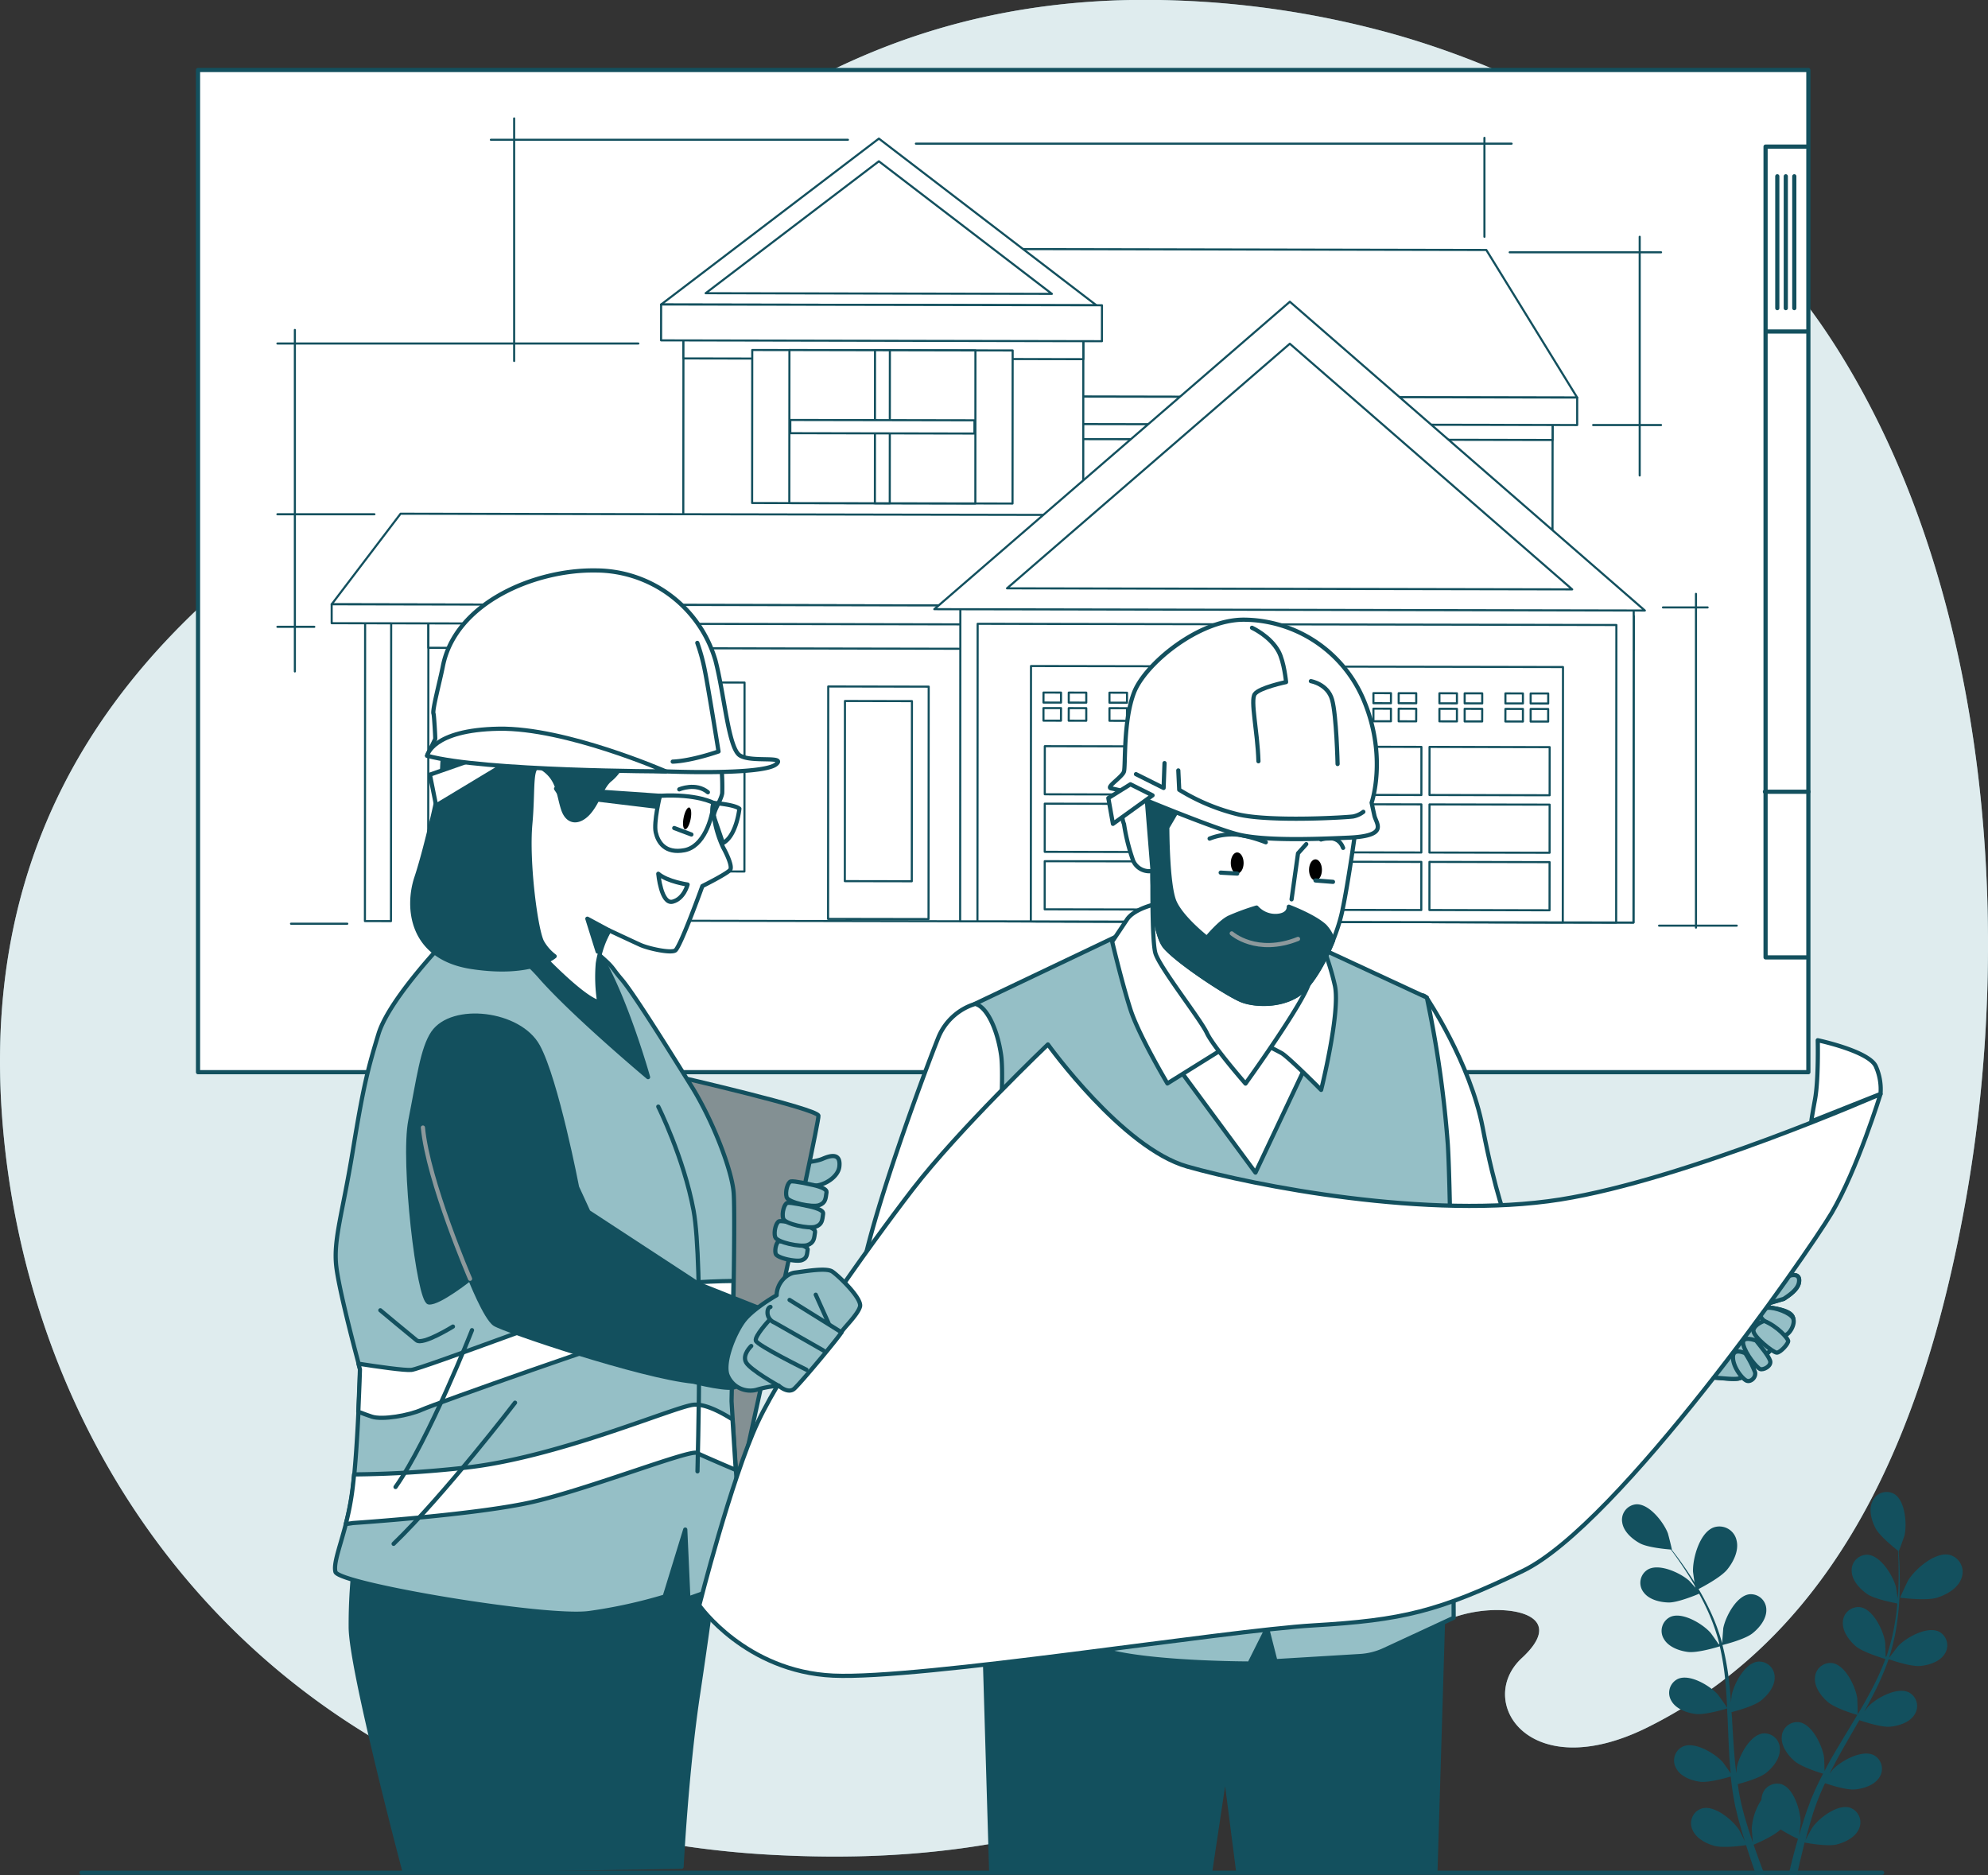
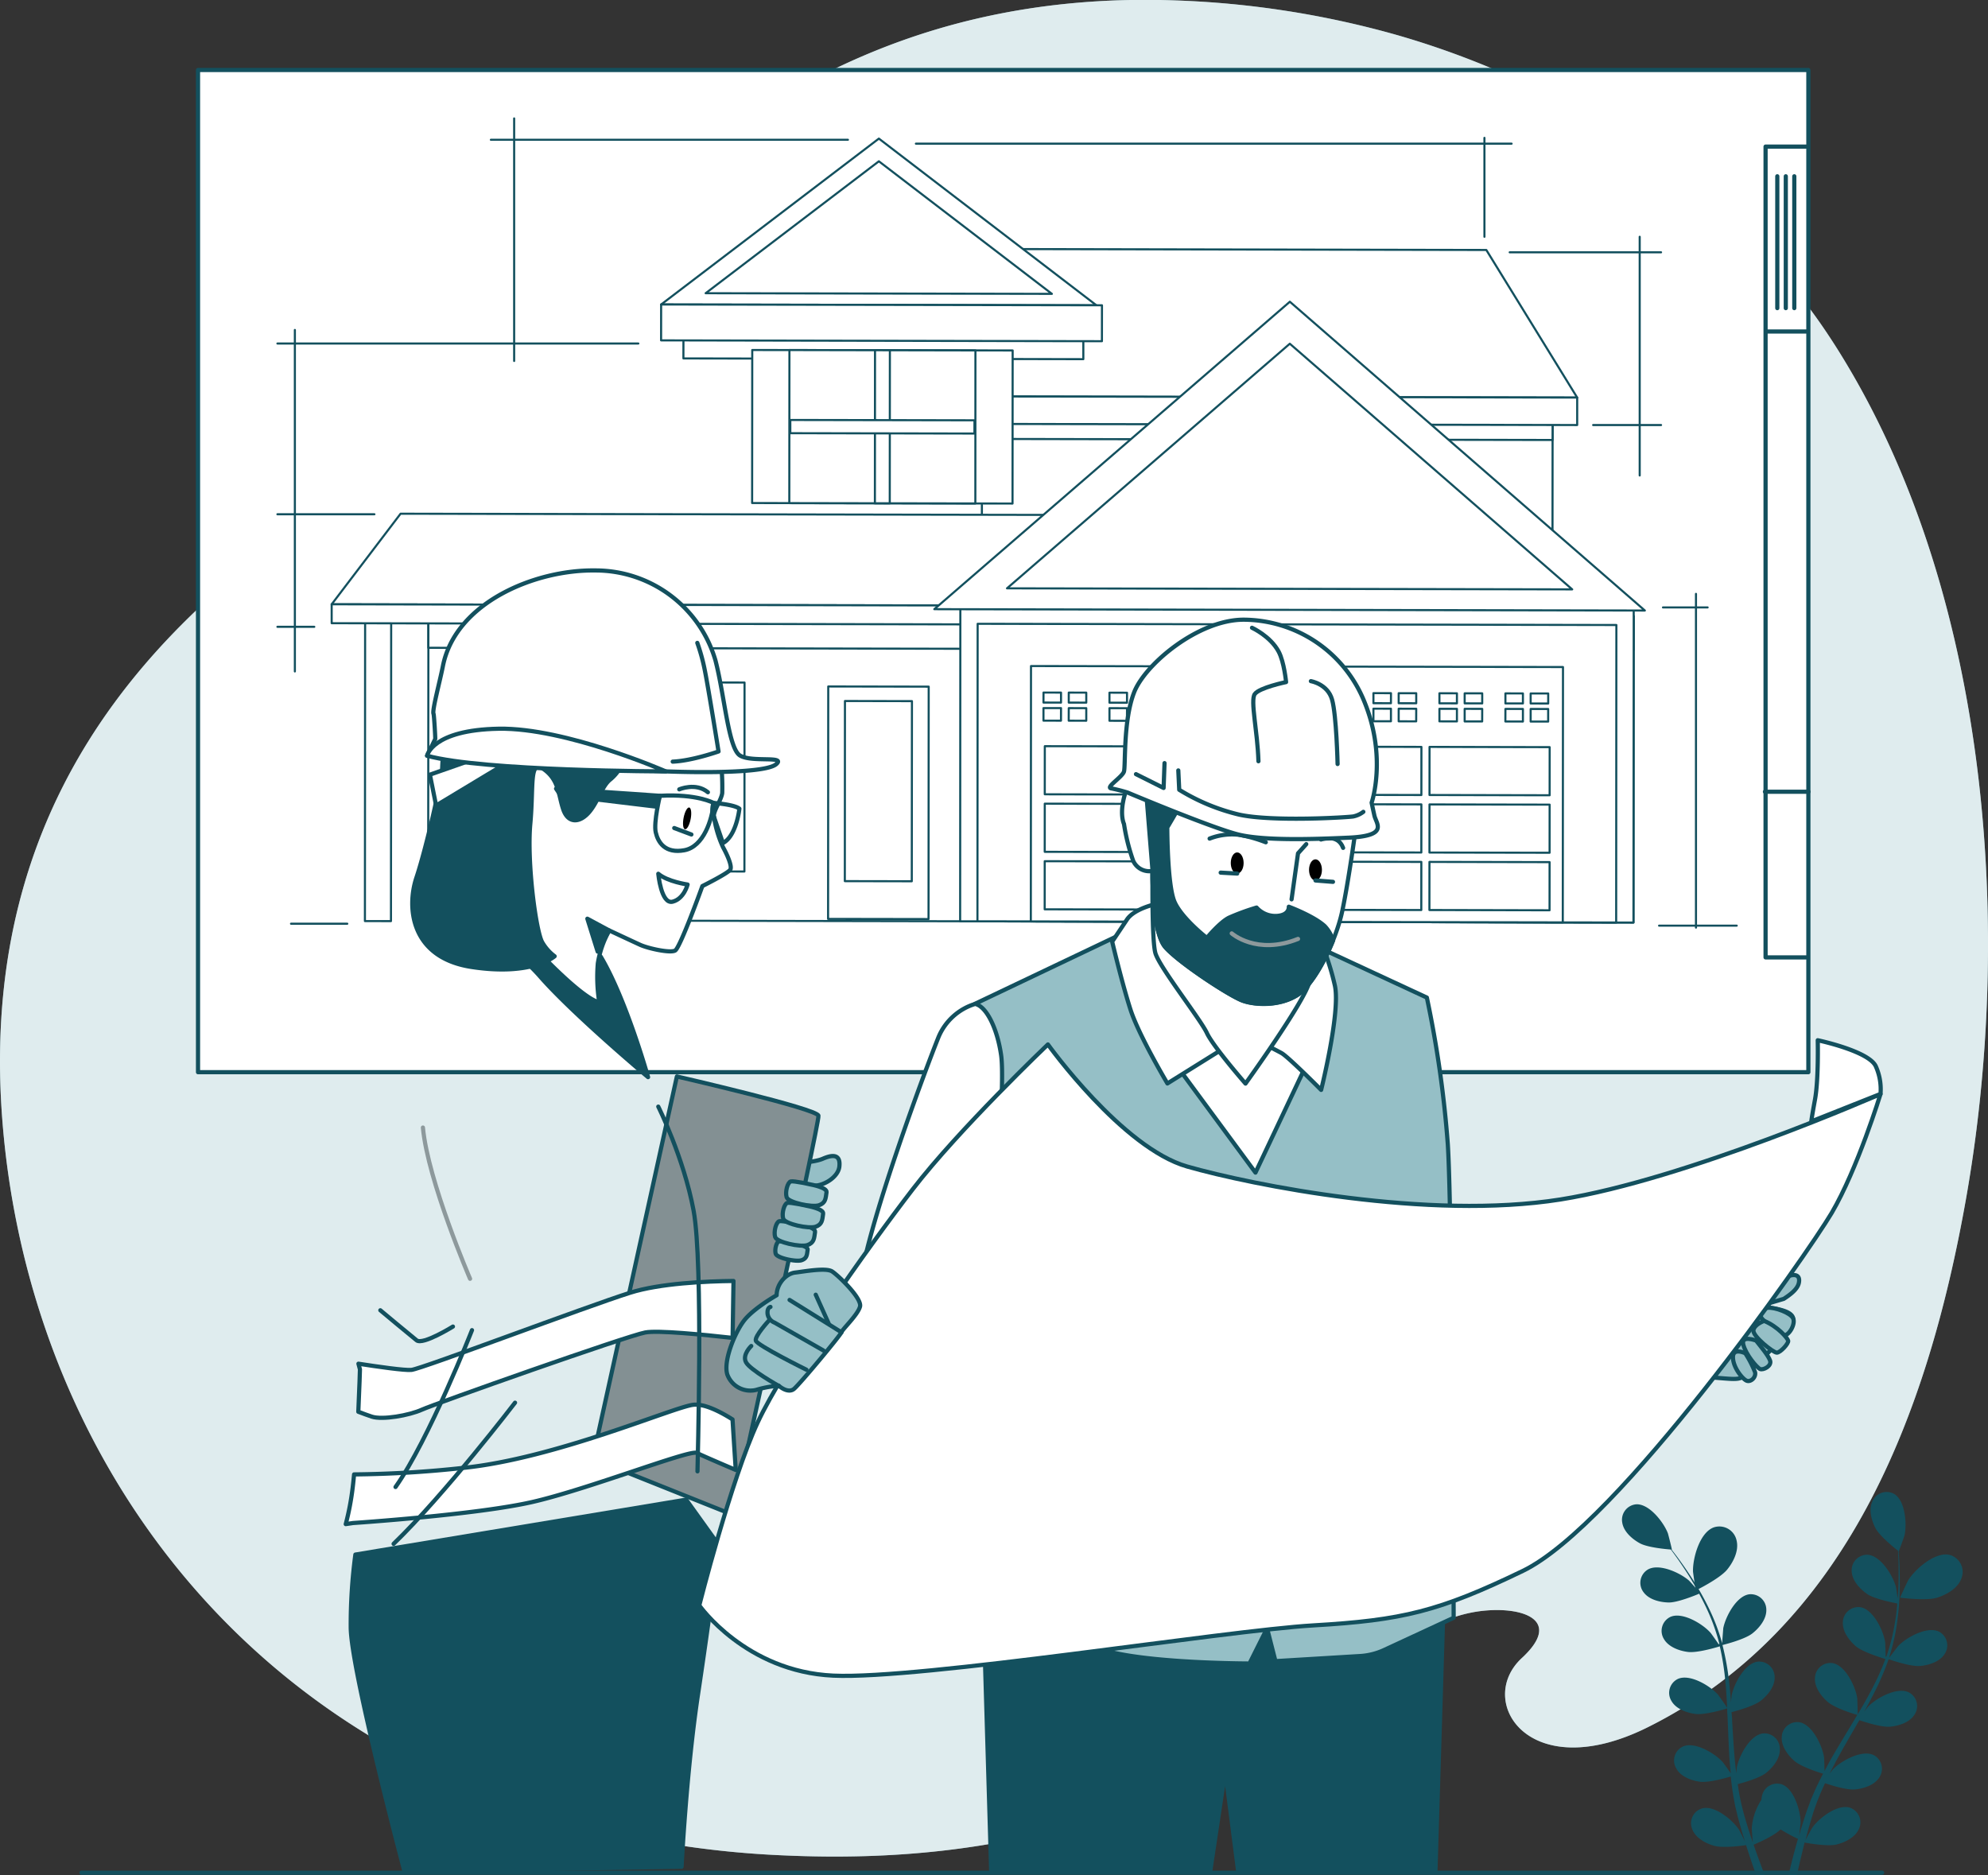
<svg xmlns="http://www.w3.org/2000/svg" viewBox="0 0 474.77 447.83">
  <rect x="0" y="0" width="474.77" height="447.83" fill="#333333" stroke="none" />
  <defs>
    <style>.cls-1,.cls-8{fill:#95bfc6;}.cls-2,.cls-5,.cls-6,.cls-7{fill:#fff;}.cls-2{opacity:0.7;}.cls-11,.cls-3{fill:none;}.cls-10,.cls-12,.cls-3,.cls-5,.cls-6,.cls-7,.cls-8,.cls-9{stroke:#13505e;}.cls-10,.cls-11,.cls-12,.cls-3,.cls-5,.cls-6,.cls-8{stroke-linecap:round;stroke-linejoin:round;}.cls-10,.cls-4,.cls-9{fill:#13505e;}.cls-6{stroke-width:0.5px;}.cls-7,.cls-9{stroke-miterlimit:10;}.cls-11{stroke:#8d999c;}.cls-12{fill:#839093;}</style>
  </defs>
  <g id="Слой_2" data-name="Слой 2">
    <g id="Background_Simple" data-name="Background Simple">
      <path class="cls-1" d="M440.86,86.72q-2.49-4.16-5.19-8.14c-24.05-35.34-64.08-59.53-103-70.48a221.87,221.87,0,0,0-52-8C166.08-4,124,90.45,87.07,114.8S-6.5,180.77.61,268.17c5.39,66.46,43.2,130,112.24,158.92a196.94,196.94,0,0,0,24,8.27,228.26,228.26,0,0,0,50.6,7.77c52.2,2.33,94.59-10.25,136.05-41.94,9.64-7.37,19.22-15.67,31.73-16.58,9.09-.67,17.71,2.6,8.21,11.38-11.17,10.33,1.71,30.64,30.06,16.53,47.35-23.57,66.83-74.41,76-126.11C480.74,223,475.28,144,440.86,86.72Z" />
      <path class="cls-2" d="M440.86,86.72q-2.49-4.16-5.19-8.14c-24.05-35.34-64.08-59.53-103-70.48a221.87,221.87,0,0,0-52-8C166.08-4,124,90.45,87.07,114.8S-6.5,180.77.61,268.17c5.39,66.46,43.2,130,112.24,158.92a196.94,196.94,0,0,0,24,8.27,228.26,228.26,0,0,0,50.6,7.77c52.2,2.33,94.59-10.25,136.05-41.94,9.64-7.37,19.22-15.67,31.73-16.58,9.09-.67,17.71,2.6,8.21,11.38-11.17,10.33,1.71,30.64,30.06,16.53,47.35-23.57,66.83-74.41,76-126.11C480.74,223,475.28,144,440.86,86.72Z" />
    </g>
    <g id="Line">
      <line class="cls-3" x1="19.45" y1="447.26" x2="449.49" y2="447.26" />
    </g>
    <g id="Plant">
      <path class="cls-4" d="M462.62,381.57c-2.66.83-8.84,0-8.85,0s1.78-3.91,1.93-4.14c1.67-2.7,6.49-6.92,9.94-6.07a4.21,4.21,0,0,1,2.78,5.61C467.57,379.34,464.88,380.86,462.62,381.57Z" />
      <path class="cls-4" d="M405,379.84c-.05,0-.67-4.25-.68-4.52-.09-3.18,1.6-9.36,5-10.55a4.2,4.2,0,0,1,5.41,3.15c.6,2.44-.8,5.19-2.3,7C410.57,377.11,405,379.83,405,379.84Z" />
      <path class="cls-4" d="M406,425.53c2.08.26,6.18-.9,7.33-1.25.19,1.77.42,3.52.72,5.23.15.73.25,1.49.43,2.19s.34,1.41.5,2.1c.39,1.42.75,2.74,1.15,4.05.2.67.4,1.29.6,1.94-.5-1-1.31-2.63-1.4-2.77-1.52-2.33-5.84-5.95-8.85-5.12a3.69,3.69,0,0,0-2.33,5c.79,2.06,3.18,3.35,5.18,3.92,2.21.64,7.07-.06,7.66-.15.5,1.57,1,3.1,1.49,4.52.32.93.63,1.81.94,2.66h2.05c-.41-1-.82-2.12-1.25-3.28s-.95-2.63-1.43-4c.54-.22,4.75-2,6.45-3.65a38.14,38.14,0,0,0,4.15,2.25c-.46,1.59-.89,3.14-1.26,4.59s-.71,2.83-1,4.13h2c.25-1.17.52-2.38.83-3.68s.66-2.72,1-4.16c.6.12,5.41,1,7.64.47,2-.5,4.47-1.69,5.34-3.71a3.7,3.7,0,0,0-2.13-5.08c-3-.94-7.43,2.5-9,4.77-.11.15-1.14,2-1.64,3,.23-.86.45-1.72.7-2.62.36-1.29.78-2.64,1.17-4,.23-.67.47-1.35.7-2s.52-1.33.78-2c.4-1,.87-2,1.33-3,1.29.44,5.11,1.66,7.12,1.49s4.67-1,5.84-2.86a3.7,3.7,0,0,0-1.33-5.34c-2.8-1.38-7.73,1.34-9.68,3.34-.06.07-.43.53-.86,1.09.48-1,1-1.92,1.48-2.88,1.47-2.72,3.06-5.44,4.63-8.18l1-1.71c1.09.37,5.21,1.74,7.32,1.55s4.67-1,5.84-2.86a3.69,3.69,0,0,0-1.34-5.33c-2.8-1.39-7.73,1.34-9.67,3.34-.07.07-.51.63-1,1.25.83-1.49,1.65-3,2.41-4.52a66.2,66.2,0,0,0,3.43-8c.38.13,5.19,1.83,7.53,1.62,2.07-.18,4.67-1,5.84-2.85a3.7,3.7,0,0,0-1.33-5.34c-2.81-1.39-7.74,1.34-9.68,3.34-.14.14-1.7,2.17-2.24,2.91l0-.09a48.56,48.56,0,0,0,1.9-8.36,64.78,64.78,0,0,0,.62-7.64c.08-2.37,0-4.54-.07-6.47-.05-1-.12-2-.19-2.87l.05,0s1.3-3.55,1.36-3.79c.61-2.72.21-8.33-2.48-9.93a3.7,3.7,0,0,0-5.2,1.8c-.93,2-.19,4.62.79,6.45s4.47,4.64,5.33,5.31c.06.92.11,1.91.14,3,0,1.92.06,4.09-.07,6.45,0,.63-.09,1.3-.14,2-.15-1.12-.38-2.66-.42-2.8-.7-2.7-3.65-7.5-6.77-7.68a3.7,3.7,0,0,0-3.79,4c.1,2.21,2,4.19,3.68,5.37s6.24,2.08,7.21,2.26c-.12,1.45-.29,2.93-.55,4.47a47.57,47.57,0,0,1-2.07,8.24l-.17,0c0-1.05-.09-3.26-.11-3.44-.41-2.76-2.82-7.85-5.9-8.37a3.7,3.7,0,0,0-4.2,3.55c-.14,2.2,1.49,4.38,3.06,5.74,1.82,1.56,6.91,3,7.1,3.09a64.61,64.61,0,0,1-3.49,7.68c-1,1.85-2,3.68-3.13,5.5,0-.74-.08-3.64-.11-3.84-.41-2.76-2.81-7.86-5.9-8.37a3.69,3.69,0,0,0-4.2,3.55c-.14,2.2,1.49,4.37,3.07,5.73,1.77,1.53,6.64,3,7.05,3.08-.49.83-1,1.66-1.48,2.48-1.63,2.7-3.28,5.4-4.83,8.11-.54.94-1,1.88-1.53,2.83,0-1.11-.08-3.12-.11-3.29-.4-2.76-2.81-7.86-5.89-8.37a3.7,3.7,0,0,0-4.21,3.55c-.14,2.2,1.49,4.37,3.07,5.73s5.65,2.66,6.8,3c-.81,1.58-1.59,3.16-2.28,4.76-.28.69-.62,1.38-.85,2.07s-.5,1.35-.74,2c-.46,1.4-.89,2.7-1.28,4-.21.66-.38,1.29-.57,1.94.15-1.12.36-2.91.36-3.07,0-2.79-1.59-8.19-4.56-9.17a3.7,3.7,0,0,0-4.69,2.87,4.48,4.48,0,0,0-.1.82,14.31,14.31,0,0,0-2.32,6.86c0,.18.16,2.29.27,3.37-.29-.84-.58-1.68-.86-2.57-.42-1.27-.82-2.63-1.21-3.95-.18-.69-.36-1.38-.54-2.09s-.31-1.4-.47-2.11c-.21-1-.37-2.14-.54-3.23,1.33-.34,5.19-1.43,6.77-2.68s3.34-3.4,3.29-5.61A3.69,3.69,0,0,0,421,414c-3.1.39-5.71,5.38-6.22,8.12,0,.09-.07.68-.12,1.38-.13-1.06-.26-2.13-.36-3.21-.27-3.08-.45-6.23-.64-9.38,0-.66-.09-1.31-.14-2,1.12-.29,5.31-1.42,7-2.74s3.35-3.4,3.3-5.61a3.7,3.7,0,0,0-4.06-3.71c-3.1.39-5.71,5.38-6.22,8.12,0,.1-.08.81-.14,1.6-.13-1.71-.28-3.42-.48-5.1a65.22,65.22,0,0,0-1.56-8.59c.39-.1,5.33-1.33,7.17-2.8,1.63-1.29,3.35-3.4,3.3-5.6a3.71,3.71,0,0,0-4.06-3.72c-3.1.39-5.71,5.39-6.23,8.13,0,.19-.22,2.75-.26,3.66,0,0,0-.07,0-.1a47.79,47.79,0,0,0-3-8,65,65,0,0,0-3.7-6.71c-1.24-2-2.5-3.8-3.63-5.36-.61-.84-1.19-1.59-1.74-2.29h.06c.06,0-.87-3.67-.95-3.9-1-2.61-4.43-7.07-7.55-6.92a3.71,3.71,0,0,0-3.35,4.37c.34,2.18,2.39,3.95,4.23,4.95s6.28,1.4,7.37,1.48c.56.74,1.14,1.54,1.77,2.43,1.09,1.58,2.31,3.38,3.5,5.42.32.54.64,1.13,1,1.71-.74-.86-1.78-2-1.89-2.11-2.08-1.86-7.19-4.24-9.88-2.66a3.69,3.69,0,0,0-1,5.42c1.3,1.78,3.94,2.4,6,2.44s6.36-1.7,7.27-2.1c.69,1.28,1.37,2.61,2,4a47.52,47.52,0,0,1,2.83,8l-.17.07c-.59-.87-1.86-2.67-2-2.8-1.86-2.08-6.68-5-9.53-3.73a3.7,3.7,0,0,0-1.55,5.28c1.1,1.91,3.66,2.83,5.72,3.09,2.39.31,7.44-1.28,7.63-1.34a63.64,63.64,0,0,1,1.32,8.34c.21,2.08.33,4.19.43,6.31-.4-.62-2.07-3-2.21-3.14-1.87-2.08-6.68-5-9.54-3.73a3.69,3.69,0,0,0-1.54,5.28c1.09,1.91,3.65,2.82,5.72,3.09,2.32.3,7.17-1.2,7.58-1.32,0,1,.09,1.92.13,2.88.13,3.15.24,6.31.44,9.43.08,1.08.19,2.14.29,3.2-.62-.91-1.79-2.55-1.91-2.68-1.86-2.08-6.68-5-9.53-3.73a3.69,3.69,0,0,0-1.55,5.28C401.41,424.35,404,425.26,406,425.53Z" />
    </g>
    <g id="Architectural_Plan" data-name="Architectural Plan">
      <rect class="cls-5" x="47.29" y="16.72" width="384.58" height="239.35" />
      <polyline class="cls-3" points="431.34 35.01 421.65 35.01 421.65 228.65 431.34 228.65" />
      <line class="cls-3" x1="421.5" y1="189.09" x2="431.9" y2="189.09" />
      <line class="cls-3" x1="421.91" y1="79.17" x2="431.55" y2="79.17" />
      <line class="cls-3" x1="424.45" y1="42.1" x2="424.45" y2="73.59" />
      <line class="cls-3" x1="426.48" y1="42.1" x2="426.48" y2="73.59" />
      <line class="cls-3" x1="428.51" y1="42.1" x2="428.51" y2="73.59" />
      <polygon class="cls-6" points="234.47 155.55 370.74 155.8 370.79 99.71 234.51 99.45 234.47 155.55" />
      <polygon class="cls-6" points="234.51 104.83 370.78 105.08 370.79 99.71 234.51 99.45 234.51 104.83" />
      <polygon class="cls-6" points="376.66 94.95 235.1 94.68 235.13 59.47 354.96 59.7 376.66 94.95" />
      <polygon class="cls-6" points="233.92 101.24 376.66 101.51 376.66 94.95 233.93 94.68 233.92 101.24" />
-       <polygon class="cls-6" points="258.72 81.03 163.22 80.85 163.18 127.78 258.69 127.96 258.72 81.03" />
      <polygon class="cls-6" points="258.72 81.03 163.22 80.85 163.21 85.6 258.72 85.78 258.72 81.03" />
      <polygon class="cls-6" points="209.89 33.1 157.89 72.72 261.84 72.91 209.89 33.1" />
      <polygon class="cls-6" points="209.89 38.52 168.52 70.03 251.21 70.18 209.89 38.52" />
      <polygon class="cls-6" points="93.37 219.99 87.15 219.98 87.2 146.59 93.42 146.61 93.37 219.99" />
      <polygon class="cls-6" points="390.1 220.33 102.25 219.79 102.31 146.62 390.16 147.16 390.1 220.33" />
      <polygon class="cls-6" points="390.15 155.24 102.3 154.71 102.31 146.62 390.16 147.16 390.15 155.24" />
      <polygon class="cls-6" points="274.22 144.69 79.21 144.32 95.66 122.69 274.24 123.02 274.22 144.69" />
      <polygon class="cls-6" points="237.79 149.13 79.21 148.84 79.21 144.32 237.79 144.62 237.79 149.13" />
      <polygon class="cls-6" points="390.16 144.9 229.35 144.6 229.3 220.03 390.1 220.33 390.16 144.9" />
      <polygon class="cls-6" points="386.02 149.27 233.48 148.98 233.43 220.03 385.97 220.32 386.02 149.27" />
      <polygon class="cls-6" points="373.27 159.31 246.22 159.07 246.18 220.06 373.22 220.29 373.27 159.31" />
      <polygon class="cls-6" points="278.2 189.76 249.51 189.7 249.52 178.21 278.21 178.26 278.2 189.76" />
      <polygon class="cls-6" points="308.83 189.81 280.14 189.76 280.15 178.27 308.84 178.32 308.83 189.81" />
      <polygon class="cls-6" points="278.19 203.49 249.5 203.44 249.51 191.94 278.2 192 278.19 203.49" />
      <polygon class="cls-6" points="308.82 203.55 280.13 203.49 280.13 192 308.83 192.06 308.82 203.55" />
      <polygon class="cls-6" points="278.18 217.22 249.49 217.17 249.5 205.68 278.19 205.73 278.18 217.22" />
      <polygon class="cls-6" points="308.81 217.28 280.12 217.23 280.13 205.74 308.82 205.79 308.81 217.28" />
      <polygon class="cls-6" points="339.45 189.87 310.76 189.82 310.77 178.32 339.46 178.38 339.45 189.87" />
      <polygon class="cls-6" points="370.08 189.93 341.39 189.87 341.4 178.38 370.09 178.44 370.08 189.93" />
      <polygon class="cls-6" points="339.44 203.6 310.75 203.55 310.76 192.06 339.45 192.11 339.44 203.6" />
      <polygon class="cls-6" points="370.07 203.66 341.38 203.61 341.39 192.12 370.08 192.17 370.07 203.66" />
      <polygon class="cls-6" points="339.43 217.34 310.74 217.29 310.75 205.79 339.44 205.85 339.43 217.34" />
      <polygon class="cls-6" points="370.06 217.4 341.37 217.34 341.38 205.85 370.07 205.9 370.06 217.4" />
      <polygon class="cls-6" points="308.04 72.06 223.13 145.49 392.82 145.81 308.04 72.06" />
      <polygon class="cls-6" points="308.03 82.09 240.49 140.51 375.47 140.76 308.03 82.09" />
      <polygon class="cls-6" points="263.16 81.49 157.88 81.29 157.89 72.72 263.17 72.91 263.16 81.49" />
      <polygon class="cls-6" points="241.81 120.26 179.62 120.14 179.65 83.59 241.84 83.7 241.81 120.26" />
      <polygon class="cls-6" points="232.93 120.24 188.5 120.16 188.53 83.6 232.95 83.69 232.93 120.24" />
      <polygon class="cls-6" points="212.49 120.2 208.94 120.19 208.97 83.64 212.52 83.65 212.49 120.2" />
      <polygon class="cls-6" points="188.74 103.46 188.74 100.3 232.72 100.38 232.71 103.54 188.74 103.46" />
      <polygon class="cls-6" points="177.78 208.14 115.59 208.02 115.62 162.89 177.81 163.01 177.78 208.14" />
      <polygon class="cls-6" points="168.89 208.12 124.47 208.04 124.51 162.91 168.93 162.99 168.89 208.12" />
      <polygon class="cls-6" points="148.46 208.08 144.91 208.08 144.94 162.95 148.49 162.96 148.46 208.08" />
      <polygon class="cls-6" points="124.71 187.43 124.71 183.53 168.83 183.61 168.83 187.51 124.71 187.43" />
      <polygon class="cls-6" points="221.79 163.99 197.8 163.95 197.76 219.46 221.75 219.5 221.79 163.99" />
      <polygon class="cls-6" points="217.79 167.45 201.79 167.42 201.76 210.44 217.75 210.47 217.79 167.45" />
      <polygon class="cls-6" points="253.39 167.8 253.39 165.41 249.21 165.4 249.2 167.79 253.39 167.8" />
      <polygon class="cls-6" points="255.24 167.8 259.42 167.81 259.42 165.42 255.24 165.41 255.24 167.8" />
      <polygon class="cls-6" points="253.39 169.11 249.2 169.11 249.2 172.11 253.38 172.12 253.39 169.11" />
      <polygon class="cls-6" points="255.24 169.12 255.23 172.12 259.42 172.13 259.42 169.13 255.24 169.12" />
      <polygon class="cls-6" points="269.15 167.83 269.15 165.44 264.96 165.43 264.96 167.82 269.15 167.83" />
      <polygon class="cls-6" points="271 167.83 275.18 167.84 275.18 165.45 271 165.44 271 167.83" />
      <polygon class="cls-6" points="269.15 169.14 264.96 169.13 264.96 172.14 269.14 172.15 269.15 169.14" />
      <polygon class="cls-6" points="270.99 169.15 270.99 172.15 275.18 172.16 275.18 169.15 270.99 169.15" />
      <polygon class="cls-6" points="284.91 167.86 284.91 165.47 280.72 165.46 280.72 167.85 284.91 167.86" />
      <polygon class="cls-6" points="286.75 167.86 290.94 167.87 290.94 165.48 286.76 165.47 286.75 167.86" />
      <polygon class="cls-6" points="284.91 169.17 280.72 169.16 280.72 172.17 284.9 172.18 284.91 169.17" />
      <polygon class="cls-6" points="286.75 169.18 286.75 172.18 290.94 172.19 290.94 169.18 286.75 169.18" />
      <polygon class="cls-6" points="300.67 167.89 300.67 165.49 296.48 165.49 296.48 167.88 300.67 167.89" />
      <polygon class="cls-6" points="302.51 167.89 306.7 167.9 306.7 165.51 302.52 165.5 302.51 167.89" />
      <polygon class="cls-6" points="300.67 169.2 296.48 169.19 296.48 172.2 300.66 172.21 300.67 169.2" />
      <polygon class="cls-6" points="302.51 169.21 302.51 172.21 306.69 172.22 306.7 169.21 302.51 169.21" />
      <polygon class="cls-6" points="316.43 167.92 316.43 165.52 312.24 165.52 312.24 167.91 316.43 167.92" />
      <polygon class="cls-6" points="318.27 167.92 322.46 167.93 322.46 165.53 318.27 165.53 318.27 167.92" />
      <polygon class="cls-6" points="316.42 169.23 312.24 169.22 312.24 172.23 316.42 172.24 316.42 169.23" />
      <polygon class="cls-6" points="318.27 169.24 318.27 172.24 322.45 172.25 322.46 169.24 318.27 169.24" />
      <polygon class="cls-6" points="332.18 167.95 332.19 165.55 328 165.54 328 167.94 332.18 167.95" />
      <polygon class="cls-6" points="334.03 167.95 338.22 167.96 338.22 165.56 334.03 165.56 334.03 167.95" />
      <polygon class="cls-6" points="332.18 169.26 328 169.25 328 172.26 332.18 172.26 332.18 169.26" />
      <polygon class="cls-6" points="334.03 169.26 334.03 172.27 338.21 172.28 338.22 169.27 334.03 169.26" />
      <polygon class="cls-6" points="347.94 167.98 347.94 165.58 343.76 165.57 343.76 167.97 347.94 167.98" />
      <polygon class="cls-6" points="349.79 167.98 353.98 167.99 353.98 165.59 349.79 165.59 349.79 167.98" />
      <polygon class="cls-6" points="347.94 169.29 343.76 169.28 343.76 172.28 347.94 172.29 347.94 169.29" />
      <polygon class="cls-6" points="349.79 169.29 349.79 172.3 353.97 172.3 353.98 169.3 349.79 169.29" />
      <polygon class="cls-6" points="363.7 168 363.7 165.61 359.52 165.6 359.52 168 363.7 168" />
      <polygon class="cls-6" points="365.55 168.01 369.74 168.02 369.74 165.62 365.55 165.62 365.55 168.01" />
      <polygon class="cls-6" points="363.7 169.32 359.52 169.31 359.51 172.31 363.7 172.32 363.7 169.32" />
      <polygon class="cls-6" points="365.55 169.32 365.55 172.33 369.73 172.33 369.73 169.33 365.55 169.32" />
      <line class="cls-6" x1="202.5" y1="33.38" x2="117.23" y2="33.38" />
      <line class="cls-6" x1="152.45" y1="82.04" x2="66.25" y2="82.04" />
      <line class="cls-6" x1="122.79" y1="28.28" x2="122.79" y2="86.21" />
      <line class="cls-6" x1="354.51" y1="56.55" x2="354.51" y2="32.92" />
      <line class="cls-6" x1="218.73" y1="34.31" x2="361" y2="34.31" />
      <line class="cls-6" x1="380.47" y1="101.51" x2="396.69" y2="101.51" />
      <line class="cls-6" x1="360.54" y1="60.26" x2="396.69" y2="60.26" />
      <line class="cls-6" x1="391.59" y1="56.55" x2="391.59" y2="113.56" />
      <line class="cls-6" x1="397.15" y1="145.07" x2="407.81" y2="145.07" />
      <line class="cls-6" x1="405.03" y1="141.83" x2="405.03" y2="221.54" />
      <line class="cls-6" x1="396.22" y1="221.07" x2="414.76" y2="221.07" />
      <line class="cls-6" x1="89.42" y1="122.82" x2="66.25" y2="122.82" />
      <line class="cls-6" x1="75.06" y1="149.7" x2="66.25" y2="149.7" />
      <line class="cls-6" x1="70.42" y1="78.8" x2="70.42" y2="160.36" />
      <line class="cls-6" x1="82.94" y1="220.61" x2="69.5" y2="220.61" />
    </g>
    <g id="Characters">
-       <path class="cls-7" d="M429.61,306.42c.53-2.45-1.8-2.12-3.21-1.29s-3.47.9-5,1-2.92-.09-4.33.37c-1.9.61-7,2.91-8.34,3.28-3.94,1.12-22.69-7.83-28.61-11.76S360,292.13,360,292.13s-2.94-7.22-5.9-22.78-13.41-31.08-13.41-31.08c-2.54-2.43-3.38,3.67-3.38,3.67l3.87,49.51s-.44,16.05,1.39,17.77l.17,2.11s4.2,4.45,7.65,5.68c2.19.78,4.17,1.56,5.34,2,.37.17.73.32,1.08.44,6.45,2.26,39.76,4,39.76,4s4.77,5.09,10.23,5.38,8,.86,9.17.1,12.71-11.49,12.25-14.14-8.73-2.71-8.73-2.71L426,310.2C427.32,309.35,429.26,308,429.61,306.42Z" />
      <path class="cls-8" d="M428.23,314.85c-.46-2.65-8.73-2.71-8.73-2.71L426,310.2c1.3-.85,3.24-2.18,3.59-3.78.53-2.45-1.8-2.12-3.21-1.29s-3.47.9-5,1-2.92-.09-4.33.37c-1.9.61-7,2.91-8.34,3.28-1.08.31-3.3-.15-6.05-1.05a16.82,16.82,0,0,0-10.05,14.51l3.95.23s4.77,5.09,10.23,5.38,8,.86,9.17.1S428.69,317.5,428.23,314.85Z" />
      <path class="cls-8" d="M421.32,315.47s3.27,3.37,4.61,3.48,2.93-2.78,2.3-4.1-4.3-2.64-6-2.52S419.51,313.91,421.32,315.47Z" />
      <path class="cls-8" d="M421.32,315.47s-2.38.82-2.57,2.25,4.72,5.33,5.58,5.33,2.85-2.2,2.72-2.83S424.57,316.81,421.32,315.47Z" />
      <path class="cls-8" d="M419.39,320.17s-3.69-1.41-3.05,1,3.23,5.46,4,5.79,2.82-.73,2.39-2S420.42,321.5,419.39,320.17Z" />
      <path class="cls-8" d="M416.81,323.2s-3-1.45-2.95,1,2.33,5.2,3.29,5.56,2.22-.77,2-2A24.76,24.76,0,0,0,416.81,323.2Z" />
      <polygon class="cls-9" points="289 447.09 292.62 422.94 295.72 447.09 342.8 447.09 344.68 384.85 234.84 383.58 236.72 447.09 289 447.09" />
      <path class="cls-8" d="M268,223l-35.13,16.73s-4.2,92.32-3.64,109.12,2.52,38.64,2.52,38.64,23,4.76,34.45,7.28,32.2,2.52,32.2,2.52l4.2-8.4,2,7.84,20.21-1.22a15.9,15.9,0,0,0,5.78-1.46l16.57-7.68s-.28-95.76-1.4-113.12a264.21,264.21,0,0,0-5-35l-27.16-12.6S293.34,215.06,268,223Z" />
      <path class="cls-5" d="M347,362.12c0-4.92-.06-10.33-.1-16-46.79,7.18-98.19,2.08-117.72-.38,0,1.22,0,2.28,0,3.13.16,4.56.41,9.48.7,14.24C278.88,369.78,327.17,364.8,347,362.12Z" />
      <path class="cls-5" d="M230.21,305.58c-.21,6-.41,11.82-.57,17.2,48.79,6.69,97,1.78,117.09-.92-.06-5.47-.12-10.86-.19-16C300.63,312.86,250.39,308.07,230.21,305.58Z" />
      <polygon class="cls-5" points="277.73 250.07 299.83 280.05 314.54 248.88 298.34 233.57 277.73 250.07" />
      <path class="cls-5" d="M276.13,215.89s-5.28,1.1-7,3.74l-3.52,5.27S268,235,270,241.17s8.8,17.59,8.8,17.59l18.68-11.65s7,3.52,8.58,4.4,9.45,8.79,9.45,8.79,4.62-18.47,3.3-24.84a60.93,60.93,0,0,0-4.18-12.32S295.91,212.59,276.13,215.89Z" />
      <path class="cls-5" d="M275.25,208s-.22,16.27.66,19.57,10.77,15.83,12.31,19.13,9.23,12.09,9.23,12.09,13.63-18.91,15.17-24a68.2,68.2,0,0,1,2.86-7.92,12.39,12.39,0,0,1-14.51,3.3c-9-3.74-18-13.41-18-13.41s-7.69-16.71-7.91-14.29A28.41,28.41,0,0,0,275.25,208Z" />
      <path class="cls-5" d="M323.84,197.42s-1.76,13-3.3,20.23-6.6,17.37-10.77,20-9.9,2.42-13,1.32-15.17-9-18.46-12.75S275.25,208,275.25,208a4.2,4.2,0,0,1-4.62-2.41,47.67,47.67,0,0,1-2.2-8.8s-.88-1.76-.22-5.28,1.76-4.17,1.76-4.17,21.77,9,30.12,10.11S323.84,197.42,323.84,197.42Z" />
      <path class="cls-10" d="M316.36,221.17c-2.64-2.42-8.57-4.62-8.57-4.62s.22,2-2.86,2.2a6,6,0,0,1-4.84-2,55.22,55.22,0,0,0-6.59,2.42c-2.2,1.1-5.28,4.83-5.28,4.83s-5.94-4.61-7.7-8.57-1.75-17.81-1.75-17.81,1.31-2.2,2.19-3.74a9.48,9.48,0,0,0,.78-2c-2.62-1-5.05-1.9-7-2.68l-1,.08L275.25,208s-.22,14.51,3.08,18.25,15.39,11.65,18.46,12.75,8.8,1.32,13-1.32c2.93-1.85,6.3-7.4,8.58-13.06A8.79,8.79,0,0,0,316.36,221.17Z" />
      <polyline class="cls-3" points="311.96 201.6 309.99 203.8 308.45 214.79" />
      <path class="cls-3" d="M288.88,200.28a14.73,14.73,0,0,1,7.25-.88,34.07,34.07,0,0,1,6.16,1.76" />
      <path class="cls-3" d="M315.48,200.5s4-1.54,5.28,2" />
      <path d="M297,206.11c0,1.39-.69,2.52-1.54,2.52s-1.53-1.13-1.53-2.52.68-2.53,1.53-2.53S297,204.71,297,206.11Z" />
      <path d="M315.7,207.75c0,1.4-.69,2.53-1.54,2.53s-1.54-1.13-1.54-2.53.69-2.52,1.54-2.52S315.7,206.36,315.7,207.75Z" />
      <line class="cls-3" x1="291.52" y1="208.41" x2="295.47" y2="208.63" />
      <line class="cls-3" x1="314.16" y1="210.28" x2="318.34" y2="210.61" />
      <path class="cls-11" d="M294.16,222.92s5.93,5.28,15.83,1.32" />
      <path class="cls-5" d="M269.31,189.29s20.89,8.79,26.82,10.11,16.27,1.1,25.95.66,6.59-3.3,6.15-5.28-.66-3.08-.66-3.08,3.74-10.77-1.76-24.18A31.26,31.26,0,0,0,297,148c-10.77,0-23.52,10.56-26.16,17.37s-2,17.59-2.42,18.91-4.39,3.74-3.08,4A37.52,37.52,0,0,1,269.31,189.29Z" />
-       <polygon class="cls-5" points="269.97 187.31 264.69 190.6 265.79 196.76 275.25 189.95 269.97 187.31" />
      <polyline class="cls-3" points="271.29 184.89 277.89 188.19 278.11 182.25" />
      <path class="cls-3" d="M281.4,184l.22,4.62a48.61,48.61,0,0,0,14.29,5.93c7.92,1.76,25.95.66,27.27.44a5.91,5.91,0,0,0,2.41-1.1" />
      <path class="cls-3" d="M299,149.93s4.4,2,6.38,5.72c1.3,2.46,1.76,7.25,1.76,7.25s-6.38,1.32-7.48,2.86.66,8.8.88,16.05" />
      <path class="cls-3" d="M313.06,162.68s4,.66,5.06,4.4,1.32,15.39,1.32,15.39" />
      <path class="cls-5" d="M232.89,239.76a13.9,13.9,0,0,0-8.68,7.75c-2.52,6.16-17.92,47.05-19,60.77s9.52,22.4,15.12,23,10.92-.28,13.44-5,4.2-44.24,4.2-44.24,2-23.81,1.12-30S235.69,240.41,232.89,239.76Z" />
      <path class="cls-3" d="M209.45,302.94s15.79-8.45,26.69-3.56" />
      <path class="cls-8" d="M237.52,299.1s-6.39,3.46-7.85,8.39-4.27,11.85-3.2,14.38S233,328.13,237,328a13.6,13.6,0,0,0,7.73-2.53c1.33-.93,6.52-7.86,7.32-10.25l.8-2.4s4.66,2.26,6.13,3.06,4-.93,3.73-3.06-6.13-5.2-9.06-7.46a31.12,31.12,0,0,0-9.86-4.93C239.79,299.1,238.86,298.7,237.52,299.1Z" />
      <path class="cls-3" d="M252.84,312.82s-7.19-2.27-10-3.07-3.46-.93-3.46-.93" />
      <path class="cls-3" d="M250.58,317.88a31.83,31.83,0,0,1-8.66-.8,59.18,59.18,0,0,1-9.06-3.6" />
      <path class="cls-3" d="M231.53,320.68a50.83,50.83,0,0,0,9.46,2.79c4.26.67,5.86-.13,5.86-.13" />
      <path class="cls-8" d="M253.51,304.69a19.25,19.25,0,0,0,3.59,0c2.93-.13,5.46-1.59,5.73-.4a2.7,2.7,0,0,1-1.33,3.2,9.4,9.4,0,0,1-3.47.67l-5.46-3.47" />
      <path class="cls-8" d="M190.07,277.84s4.52-.27,6.38-1.08,4.39-1.51,4,1.89c-.29,2.46-3.63,4.52-6,4.52a10.22,10.22,0,0,0-6.56,2.76Z" />
      <path class="cls-12" d="M161.65,257.09s33.53,7.7,33.81,9.37-20.41,95.33-20.41,95.33l-33.5-13.4Z" />
      <path class="cls-8" d="M189.82,297s3.2.56,3.06,1.48c-.17,1.21-.16,2.06-1.45,2.5s-5.85-.51-6.17-1.54.19-2.87.83-3A19.68,19.68,0,0,1,189.82,297Z" />
      <path class="cls-8" d="M190.83,292.38s4,.7,3.82,1.85c-.22,1.51-.2,2.57-1.82,3.13s-7.31-.64-7.71-1.93.24-3.59,1-3.77S190.83,292.38,190.83,292.38Z" />
      <path class="cls-8" d="M192.76,288s4,.7,3.82,1.85c-.21,1.51-.2,2.58-1.81,3.13s-7.31-.64-7.72-1.93.24-3.59,1-3.77S192.76,288,192.76,288Z" />
      <path class="cls-8" d="M193.56,282.88s4,.7,3.83,1.85c-.22,1.51-.2,2.57-1.82,3.12s-7.31-.63-7.71-1.92.24-3.59,1-3.77S193.56,282.88,193.56,282.88Z" />
      <path class="cls-10" d="M96.6,446.94s-12.84-48.3-12.84-58.35a126.79,126.79,0,0,1,1.11-17.31l79-13.12,7.81,10.89s-2.23,17.31-5,35.73-3.91,41.05-3.91,41.05Z" />
-       <path class="cls-8" d="M107.83,223.09s-14.74,15-17.44,23.84-3.69,13-6.15,28-4.66,21.13-3.93,27.52S86,327,86,327s-.49,17.93-1.72,28.25-4.91,17.21-4.17,20.15,50.37,11.31,60.69,9.83a119.53,119.53,0,0,0,17.94-3.93l4.91-16,.74,16.46s4.92-1.72,7.37-2.7,5.66-2.46,5.66-2.46-2.71-41.28-2.71-42,1-44.23.49-49.88-5.16-17.45-10.07-25.31-13.76-22.11-16.71-25.55-1.23-2.46-8.11-8.11S117.42,217,107.83,223.09Z" />
      <path class="cls-5" d="M174.94,339c-2.84-1.8-6.69-3.81-9.38-3.5-4.74.56-32.94,12.85-55,15.08a258,258,0,0,1-26,1.55c-.1,1.09-.21,2.14-.33,3.12A64.34,64.34,0,0,1,82.57,364l1.74-.26s29.32-1.95,42.72-5S164.72,346.15,166.4,347c1.06.53,5.88,2.61,9.31,4.07C175.41,346.42,175.13,342.09,174.94,339Z" />
      <path class="cls-5" d="M150.49,308.74c-10.61,3.35-49.7,18.15-52.22,18.43-1.59.17-8.1-.77-12.67-1.48.23.85.36,1.35.36,1.35s-.12,4.42-.39,10.13c1.2.45,2.38.89,3.21,1.16,2.51.84,8.94-.28,12-1.67s48.86-17.59,53.32-18.43c3-.57,14,.53,20.86,1.3.07-4.28.15-9,.21-13.6C168.61,306,157.56,306.5,150.49,308.74Z" />
      <path class="cls-3" d="M112.72,317.68s-10.3,26.22-18.26,37.46" />
      <path class="cls-3" d="M123,335s-16.86,22-29,33.71" />
      <path class="cls-3" d="M157.21,264.29s6.08,12.18,8.43,24.82.93,60.88.93,62.29" />
      <path class="cls-3" d="M90.83,312.93s7.18,6,8.67,7.18,8.67-3.29,8.67-3.29" />
      <path class="cls-10" d="M143.48,228.49c-.8-.69-1.82-1.55-3.21-2.69C134.4,221,121.9,218,112.41,221a49.62,49.62,0,0,1,16.31,11.92c7.86,9.09,26.05,24.33,26.05,24.33S149.55,238.67,143.48,228.49Z" />
      <path class="cls-5" d="M172.31,183.39a54,54,0,0,1,.17,6c-.17,1.54-2,4.1-2,5.47a26.55,26.55,0,0,0,2.22,7.53c.85,1.53,2.22,4.44,1.71,5.3s-6.67,3.93-6.67,3.93-5.3,14.71-6.5,15.39-6.5-.51-8.38-1.37-7.35-3.42-7.35-3.42a23.64,23.64,0,0,0-2.74,7.87,38.48,38.48,0,0,0,.34,9.23s-2.22.35-12-9.4-10.6-18-10.6-34.2.17-18.3.17-18.3Z" />
      <polygon class="cls-10" points="145.46 222.21 140.27 219.41 142.73 227.27 145.46 222.21" />
      <path class="cls-10" d="M148.88,181.85a10.84,10.84,0,0,1-3.08,4.28c-2.05,1.54-2.91,5.3-5.13,7.87s-5,2.73-6.16-.69-1-7-4.61-9.57-2.4,3.76-3.25,13,1.37,26,2.9,28.39a11,11,0,0,0,2.91,3.25s-5.3,4.79-19.84,2.56-15.56-14.19-13.16-21.37,6.15-23.77,6.15-26.34a40.54,40.54,0,0,1,.69-6.15Z" />
      <path class="cls-3" d="M164.21,211.25s-4.79-.68-7-2.57c0,0,.68,7.36,3.42,6.67S164.21,211.25,164.21,211.25Z" />
      <path d="M164.94,195.61c-.28,1.44-.88,2.53-1.35,2.44s-.61-1.33-.33-2.76.88-2.53,1.34-2.44S165.22,194.18,164.94,195.61Z" />
      <path class="cls-3" d="M170.43,191.77s-3.94-2.22-12.83-1.71c0,0-1.54,6.33-1,8.72s2.23,5.13,6.84,4.28S170.08,195.71,170.43,191.77Z" />
      <path class="cls-3" d="M170.43,191.77s4.95.35,6.15,1.37c0,0-.68,6.5-3.93,8.21l-2.22-6.5A4.11,4.11,0,0,1,170.43,191.77Z" />
      <path class="cls-3" d="M162.22,188.52s3.93-1.71,6.84.69" />
      <polygon class="cls-10" points="157.6 190.06 132.8 188.35 133.83 189.89 156.57 192.63 157.6 190.06" />
      <line class="cls-3" x1="161.02" y1="197.76" x2="165.12" y2="199.3" />
      <polygon class="cls-5" points="104.15 192.38 123.31 180.83 117.42 179.84 102.67 185.01 104.15 192.38" />
      <path class="cls-5" d="M102,180.49s49.73,3.47,57,3.74c9.28.34,23.94.36,26.37-1.72s-5.89-.35-8.66-2.08-3.67-14.38-5.86-22.75a29.83,29.83,0,0,0-28.73-21.44c-14.23-.21-33.34,7.6-36.35,22.85-.76,3.86-2.63,10.69-2.23,11.4.12.22.45,5.81.4,6Z" />
      <path class="cls-5" d="M102,180.49s1.14-6.17,17.11-6.45S159,184.23,159,184.23,115.45,184.19,102,180.49Z" />
      <path class="cls-3" d="M166.53,153.54a45.68,45.68,0,0,1,1.82,6.69c.82,4.05,3.25,19.24,3.25,19.24s-6.28,2.23-10.94,2.43" />
      <path class="cls-5" d="M250.26,249.44S229,269.71,218,284s-30.72,42.12-37.06,55.74S167,383.41,167,383.41s11.08,15.83,32,16.78,93.43-10.76,114.65-12,29.94-3.31,50-13c22.84-11,68-75.72,73.79-85.51,6.16-10.47,11.66-28.4,11.66-28.4s-46.3,20.4-76.46,25.19c-31.45,5-73.6-3.44-89.12-7.87S250.26,249.44,250.26,249.44Z" />
      <path class="cls-5" d="M449.1,261.26a13.41,13.41,0,0,0-1.09-6.52c-1.52-3.69-13.9-6.3-13.9-6.3s.22,9.34-.65,14.12-.89,5.27-.89,5.27Z" />
-       <path class="cls-10" d="M137.81,283.54s-4.91-25.55-9.33-33.66-20.47-9.94-25.07-3.2c-2.54,3.73-3.44,11.06-5.4,20.89s2,43.25,4.42,43.49,9.83-5.65,9.83-5.65,3.68,9.34,5.89,10.81,34.9,12.54,47.43,13.76c0,0,9.58,2.46,10.32,1s6.39-18.19,6.39-18.19l-15.48-6.14-26.29-17.2Z" />
      <path class="cls-11" d="M112.26,305.41S102.18,282.07,101,269.29" />
      <path class="cls-8" d="M185.48,309.34s-5.65,3.2-7.86,6.15-4.91,9.58-3.93,12.77a5.86,5.86,0,0,0,6.88,3.69,24.68,24.68,0,0,1,5.41-1s2.21,2,3.68.73,11.06-12.77,11.3-13.51,3.94-4.18,4.43-6.14-5.16-7.38-6.64-8.36-6.63,0-8.84.25S185.48,306.64,185.48,309.34Z" />
      <line class="cls-3" x1="188.56" y1="310.46" x2="200.96" y2="318.19" />
      <line class="cls-3" x1="194.81" y1="309.21" x2="197.87" y2="316.02" />
      <path class="cls-3" d="M184,312.13s-.83.13-.69,1.66a2.66,2.66,0,0,0,1.67,2.09l11.67,6.66" />
      <path class="cls-3" d="M183.56,315.46s-3.34,3.61-3.06,4.72,12.09,6.95,12.09,6.95" />
      <path class="cls-3" d="M186,331s-6.87-3.84-7.84-5.65,1.25-3.89,1.25-3.89" />
    </g>
  </g>
</svg>